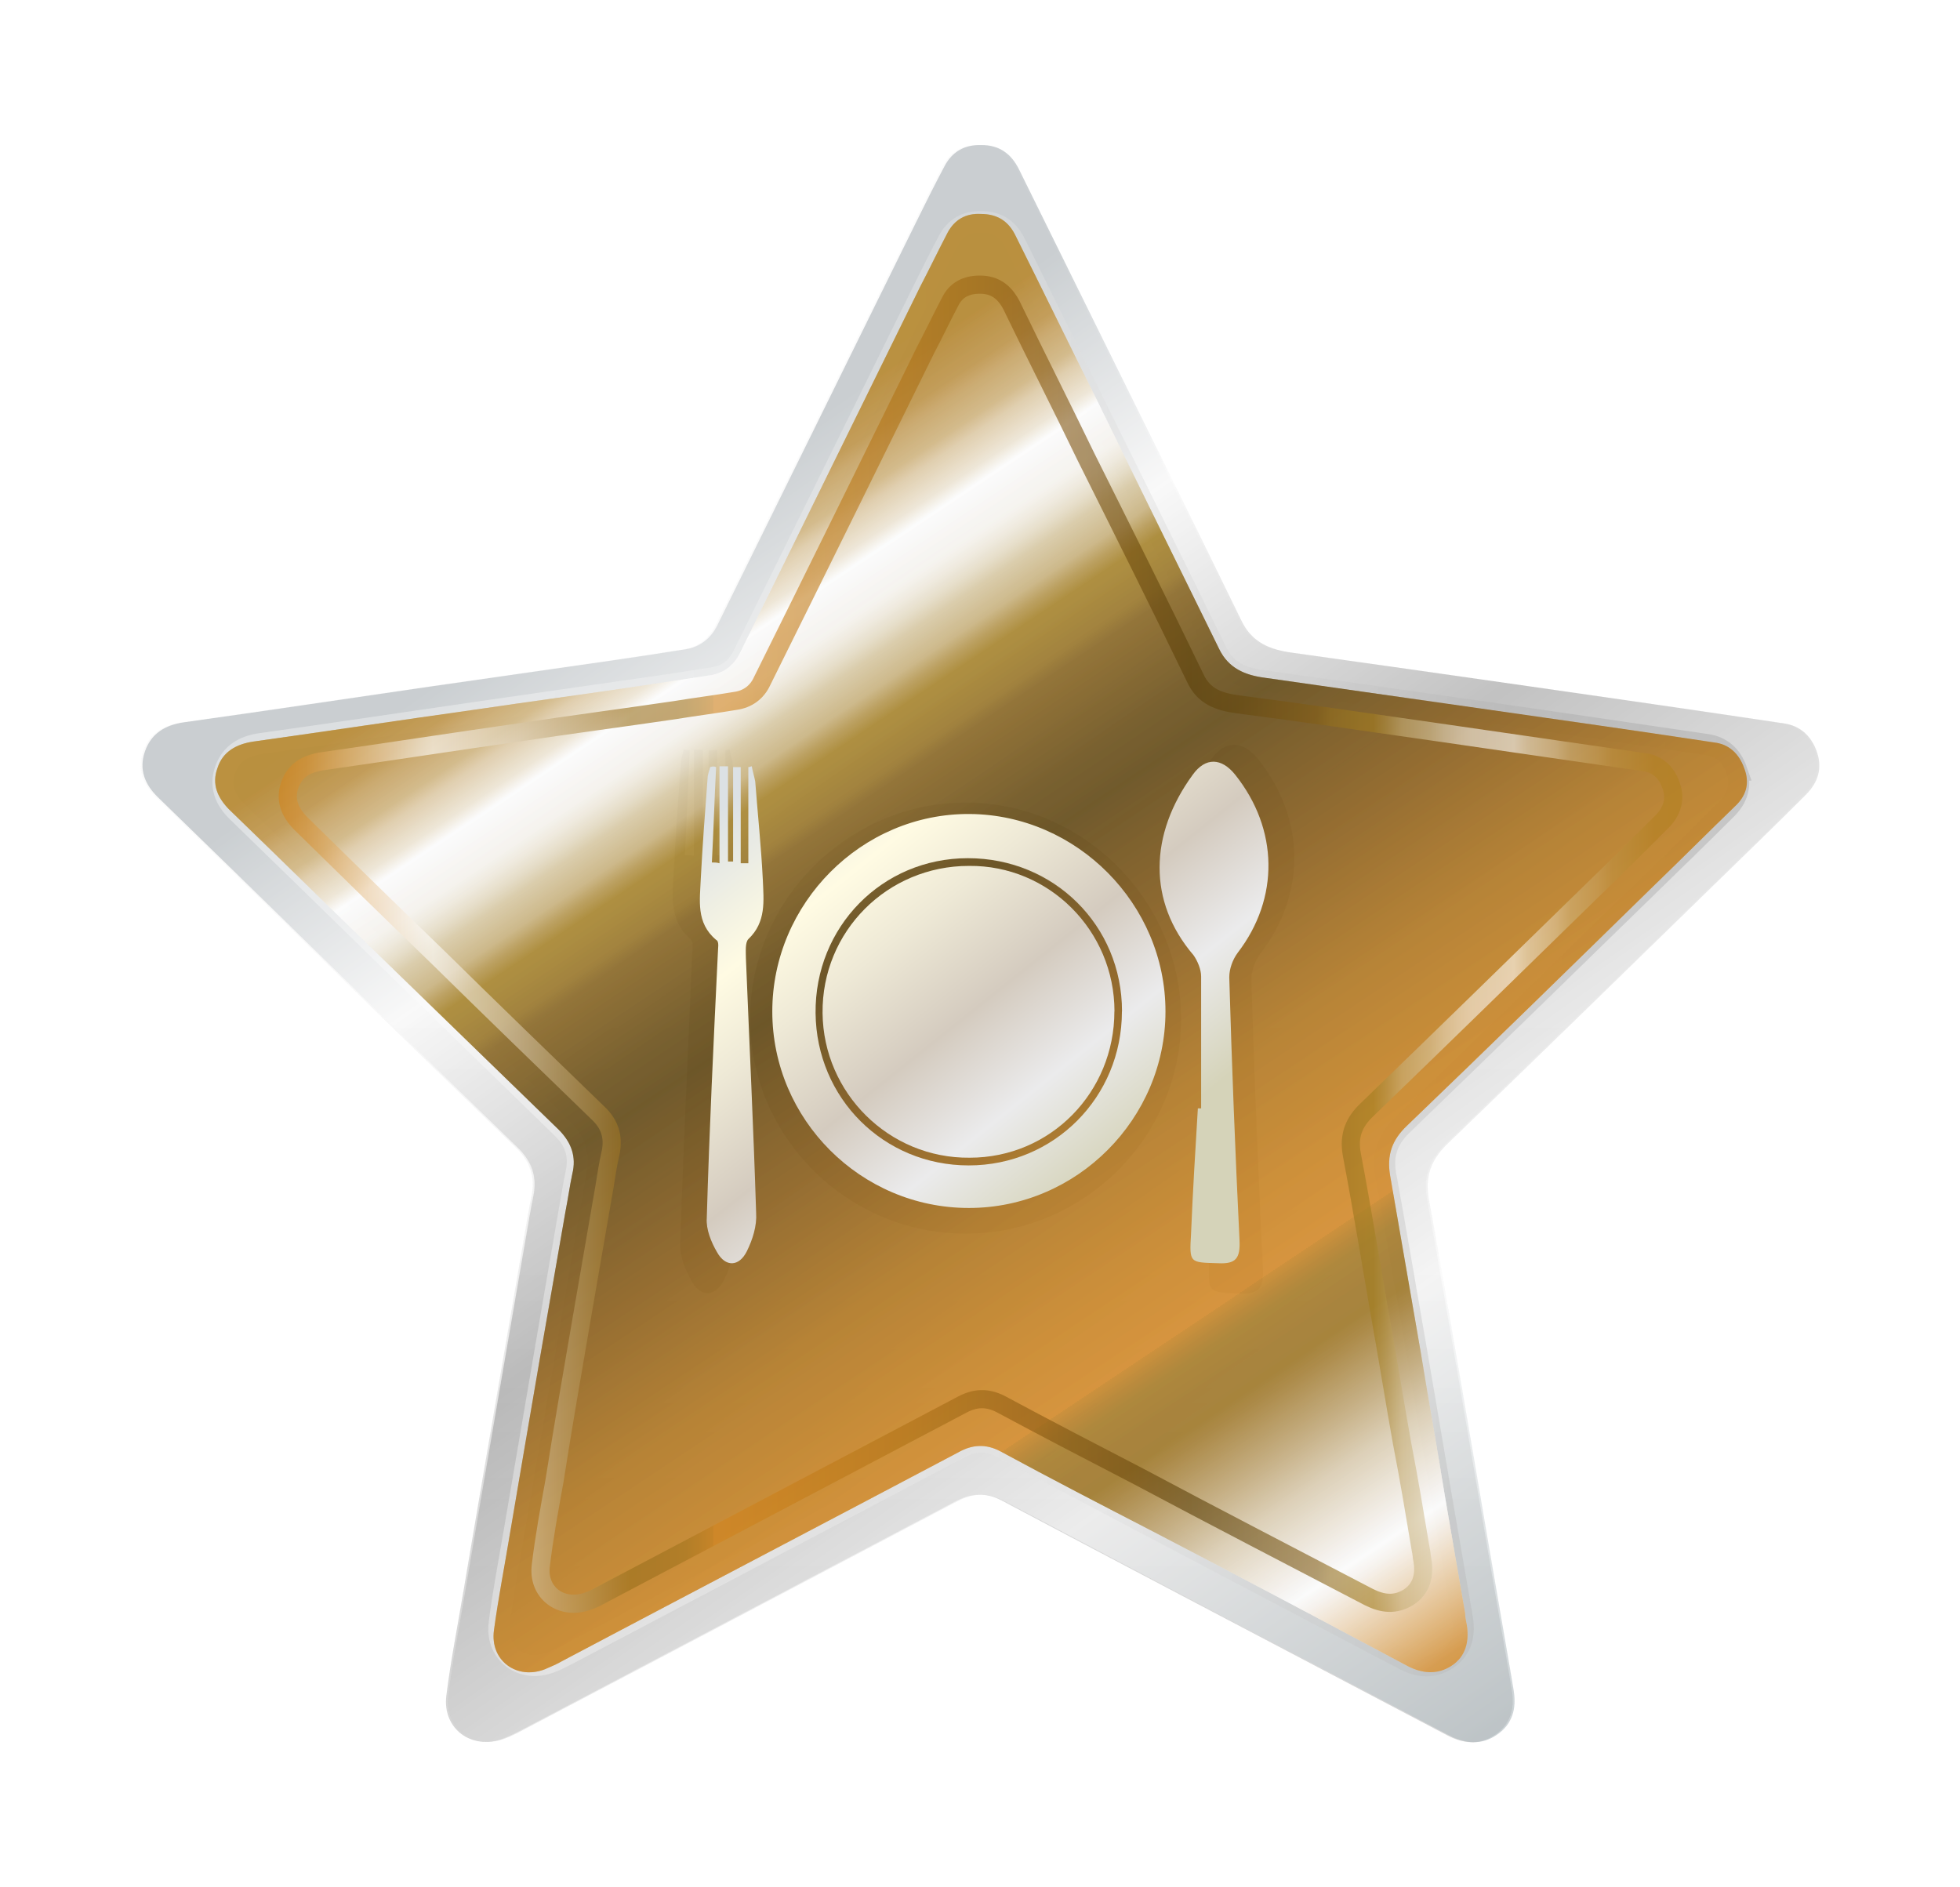
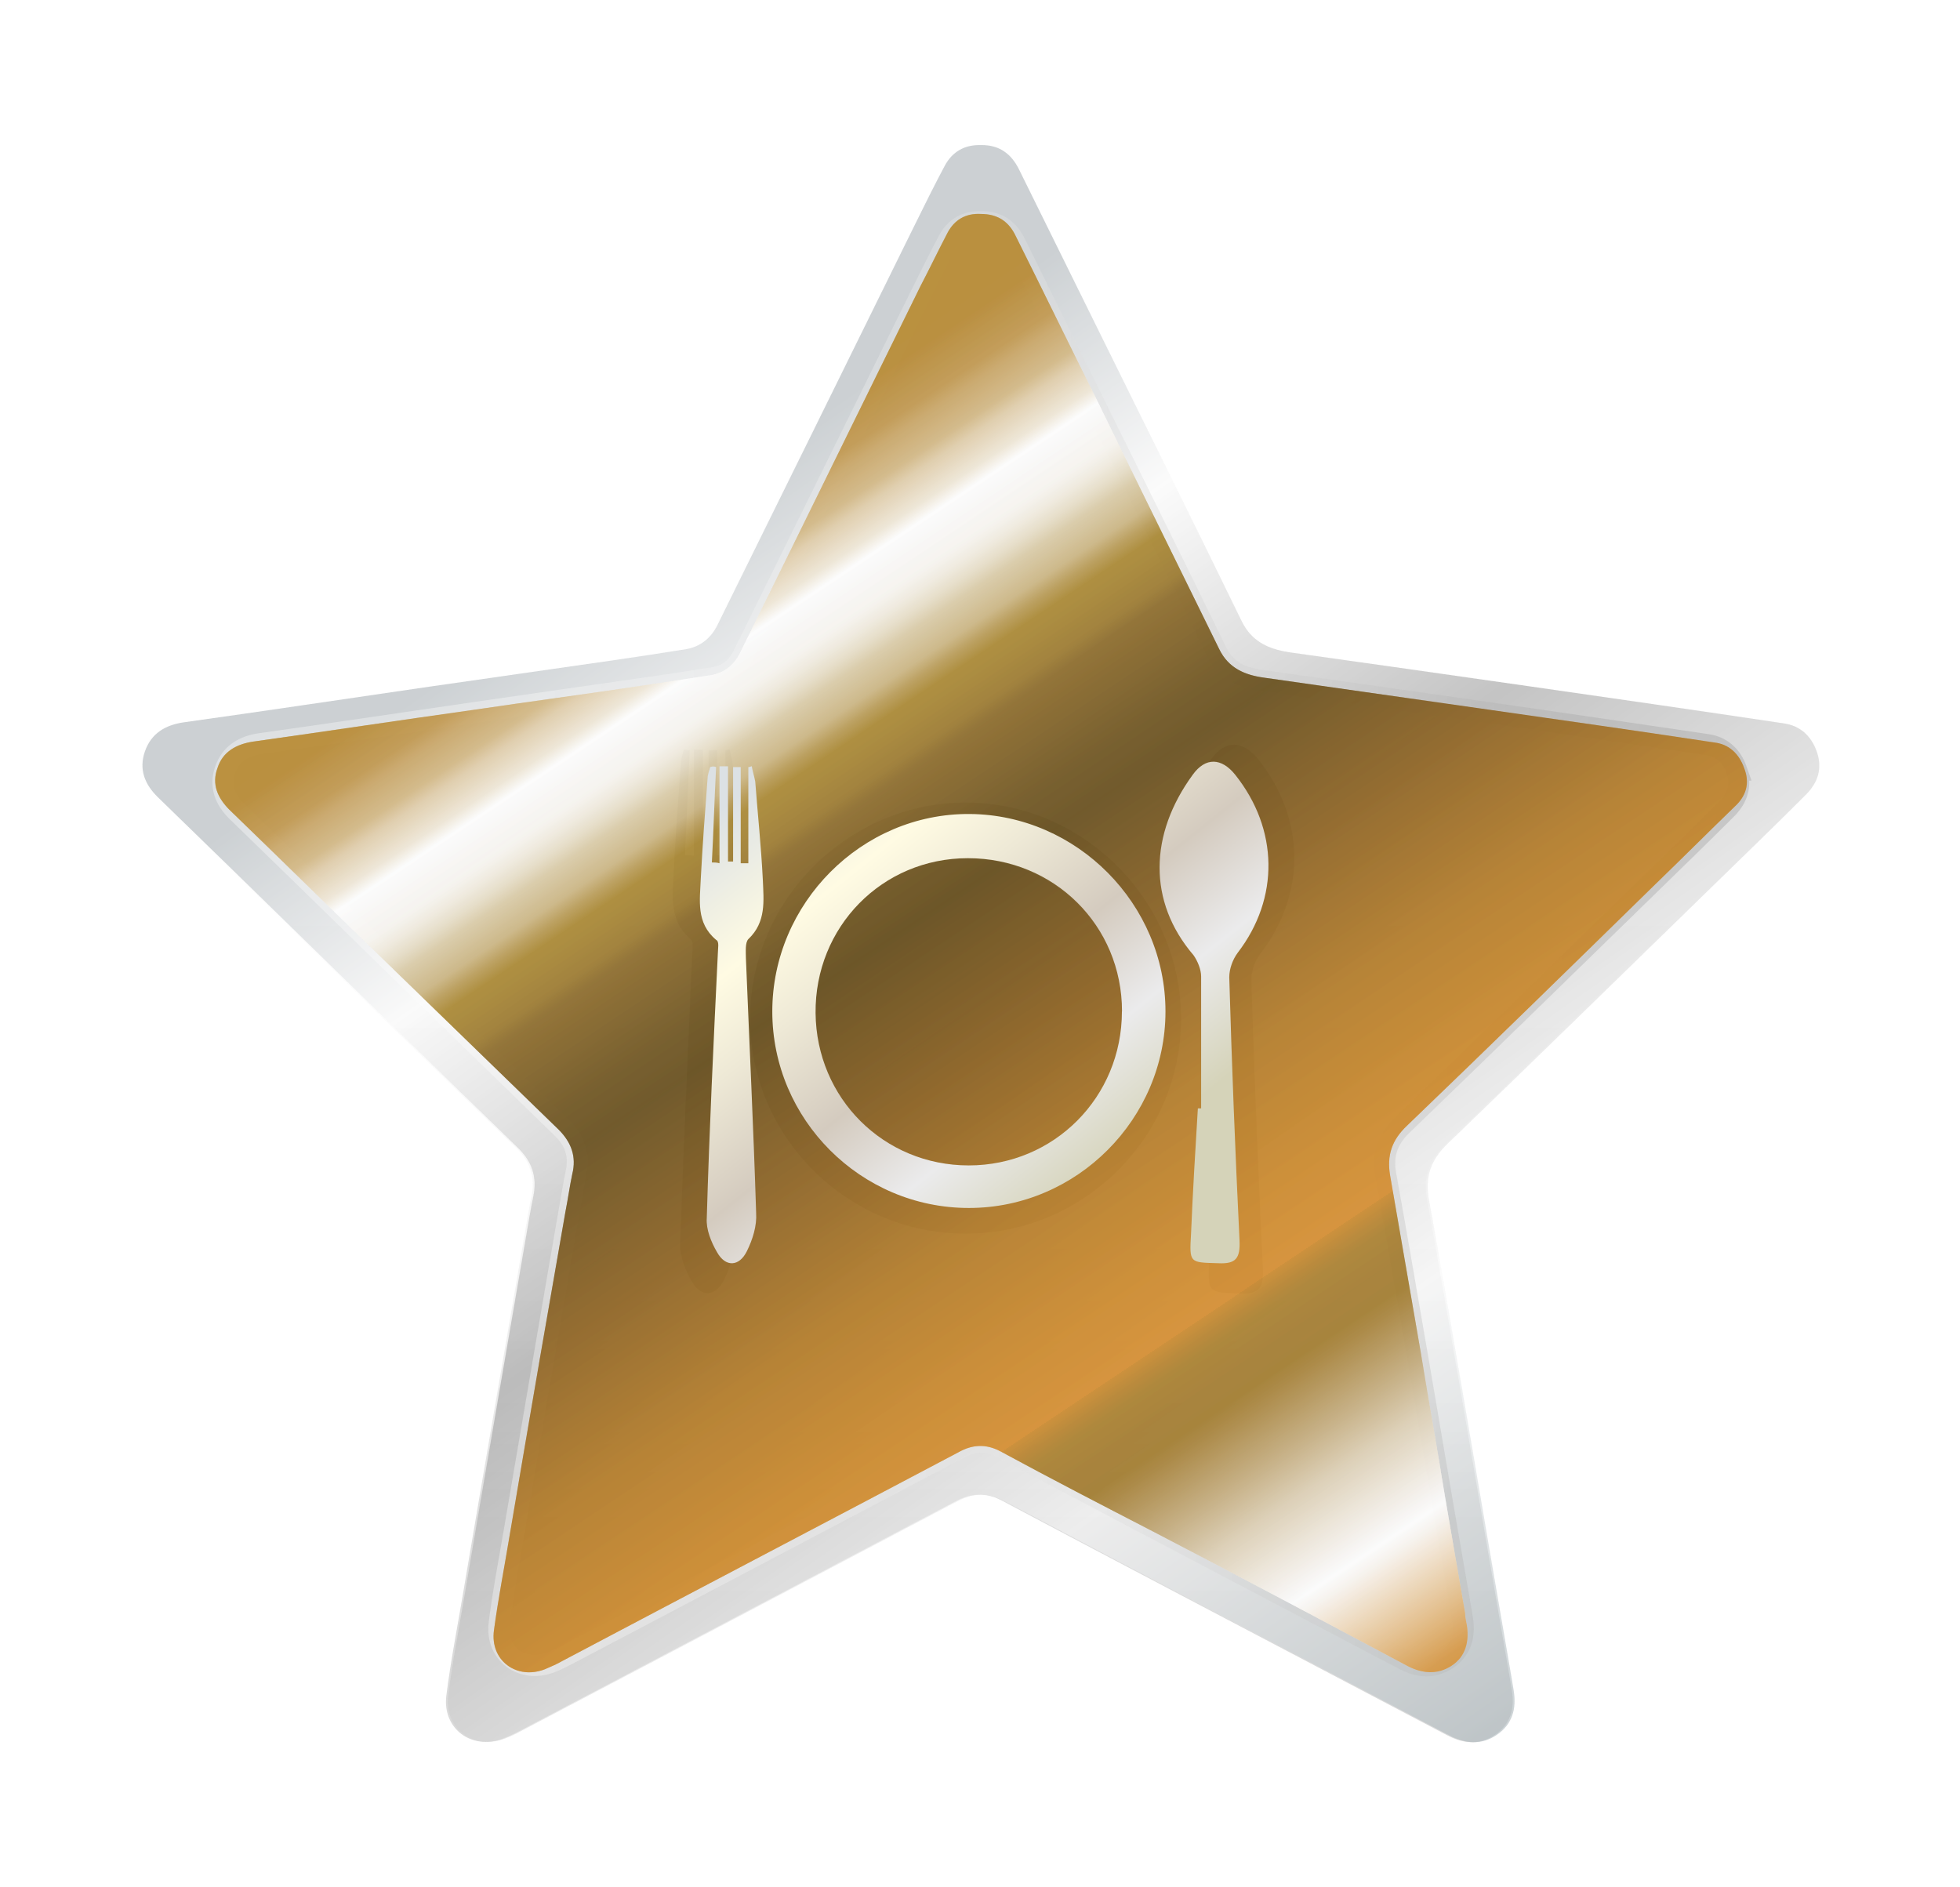
<svg xmlns="http://www.w3.org/2000/svg" xmlns:xlink="http://www.w3.org/1999/xlink" id="Layer_1" viewBox="0 0 216 208">
  <defs>
    <style>.cls-1{fill:url(#linear-gradient-4);}.cls-1,.cls-2,.cls-3{isolation:isolate;opacity:.6;}.cls-2{stroke:url(#linear-gradient-5);stroke-width:2px;}.cls-2,.cls-4{fill:none;stroke-miterlimit:10;}.cls-5{fill:#5e5e68;}.cls-3{fill:#ececec;}.cls-6{fill:url(#linear-gradient-8);}.cls-7{filter:url(#drop-shadow-3);}.cls-7,.cls-8,.cls-9,.cls-10,.cls-4{opacity:.6;}.cls-7,.cls-9{fill:#eee;}.cls-11{fill:url(#linear-gradient-7);}.cls-12{fill:url(#linear-gradient-9);}.cls-8{fill:url(#linear-gradient);filter:url(#drop-shadow-2);}.cls-13{fill:url(#linear-gradient-6);}.cls-9{filter:url(#drop-shadow-1);}.cls-10{fill:url(#linear-gradient-2);filter:url(#drop-shadow-4);}.cls-4{filter:url(#drop-shadow-5);stroke:url(#linear-gradient-3);stroke-width:2.32px;}</style>
    <filter id="drop-shadow-1" x="0" y="0" width="216" height="208" filterUnits="userSpaceOnUse">
      <feOffset dx="0" dy="0" />
      <feGaussianBlur result="blur" stdDeviation="5" />
      <feFlood flood-color="#000" flood-opacity=".15" />
      <feComposite in2="blur" operator="in" />
      <feComposite in="SourceGraphic" />
    </filter>
    <linearGradient id="linear-gradient" x1="107.9" y1="22.45" x2="107.9" y2="184.2" gradientUnits="userSpaceOnUse">
      <stop offset="0" stop-color="#fff" />
      <stop offset=".41" stop-color="#fdfdfd" />
      <stop offset=".56" stop-color="#f6f6f6" />
      <stop offset=".66" stop-color="#eaeaea" />
      <stop offset=".75" stop-color="#d9d9d9" />
      <stop offset=".82" stop-color="#c3c3c3" />
      <stop offset=".88" stop-color="#a9a9a9" />
      <stop offset=".89" stop-color="#a3a3a3" />
      <stop offset="1" stop-color="#989898" />
    </linearGradient>
    <filter id="drop-shadow-2" x="0" y="0" width="216" height="208" filterUnits="userSpaceOnUse">
      <feOffset dx="0" dy="0" />
      <feGaussianBlur result="blur-2" stdDeviation="5" />
      <feFlood flood-color="#000" flood-opacity=".15" />
      <feComposite in2="blur-2" operator="in" />
      <feComposite in="SourceGraphic" />
    </filter>
    <filter id="drop-shadow-3" x="0" y="0" width="216" height="208" filterUnits="userSpaceOnUse">
      <feOffset dx="0" dy="0" />
      <feGaussianBlur result="blur-3" stdDeviation="5" />
      <feFlood flood-color="#000" flood-opacity=".15" />
      <feComposite in2="blur-3" operator="in" />
      <feComposite in="SourceGraphic" />
    </filter>
    <linearGradient id="linear-gradient-2" x1="71.25" y1="59.28" x2="170.99" y2="201.76" gradientUnits="userSpaceOnUse">
      <stop offset="0" stop-color="#7d8991" />
      <stop offset=".16" stop-color="#fff" />
      <stop offset=".39" stop-color="#666" />
      <stop offset=".67" stop-color="#fff" />
      <stop offset="1" stop-color="#5e757f" />
    </linearGradient>
    <filter id="drop-shadow-4" x="0" y="0" width="216" height="208" filterUnits="userSpaceOnUse">
      <feOffset dx="0" dy="0" />
      <feGaussianBlur result="blur-4" stdDeviation="5" />
      <feFlood flood-color="#000" flood-opacity=".15" />
      <feComposite in2="blur-4" operator="in" />
      <feComposite in="SourceGraphic" />
    </filter>
    <linearGradient id="linear-gradient-3" x1="23.41" y1="104" x2="192.8" y2="104" gradientUnits="userSpaceOnUse">
      <stop offset="0" stop-color="#fff" />
      <stop offset=".22" stop-color="#fbfbfb" />
      <stop offset=".4" stop-color="#f1f1f1" />
      <stop offset=".56" stop-color="#e0e0e0" />
      <stop offset=".72" stop-color="#c9c9c9" />
      <stop offset=".86" stop-color="#aaa" />
      <stop offset=".89" stop-color="#a3a3a3" />
      <stop offset="1" stop-color="#989898" />
    </linearGradient>
    <filter id="drop-shadow-5" x="9.44" y="9.44" width="198" height="190" filterUnits="userSpaceOnUse">
      <feOffset dx="0" dy="0" />
      <feGaussianBlur result="blur-5" stdDeviation="4.52" />
      <feFlood flood-color="#000" flood-opacity=".15" />
      <feComposite in2="blur-5" operator="in" />
      <feComposite in="SourceGraphic" />
    </filter>
    <linearGradient id="linear-gradient-4" x1="159.07" y1="21.44" x2="71.1" y2="153.19" gradientTransform="translate(0 208) scale(1 -1)" gradientUnits="userSpaceOnUse">
      <stop offset="0" stop-color="#e3aa4d" />
      <stop offset="0" stop-color="#dd9e3f" />
      <stop offset="0" stop-color="#d2841e" />
      <stop offset=".02" stop-color="#d69238" />
      <stop offset=".05" stop-color="#e4b97e" />
      <stop offset=".1" stop-color="#faf5ef" />
      <stop offset=".11" stop-color="#fff" />
      <stop offset=".12" stop-color="#f9f6f3" />
      <stop offset=".14" stop-color="#eee6d8" />
      <stop offset=".17" stop-color="#dacbae" />
      <stop offset=".2" stop-color="#c0a674" />
      <stop offset=".24" stop-color="#a0782a" />
      <stop offset=".25" stop-color="#99701b" />
      <stop offset=".27" stop-color="#9c701d" />
      <stop offset=".29" stop-color="#a3751c" />
      <stop offset=".3" stop-color="#b3791c" />
      <stop offset=".31" stop-color="#c7801d" />
      <stop offset=".31" stop-color="#d2841e" />
      <stop offset=".36" stop-color="#c87f19" />
      <stop offset=".45" stop-color="#ae7116" />
      <stop offset=".55" stop-color="#855711" />
      <stop offset=".65" stop-color="#5b4009" />
      <stop offset=".68" stop-color="#64470d" />
      <stop offset=".73" stop-color="#7e5a15" />
      <stop offset=".74" stop-color="#835f18" />
      <stop offset=".75" stop-color="#936e1d" />
      <stop offset=".77" stop-color="#9e791f" />
      <stop offset=".78" stop-color="#a27d20" />
      <stop offset=".79" stop-color="#b29247" />
      <stop offset=".8" stop-color="#c6ae77" />
      <stop offset=".82" stop-color="#d6c69f" />
      <stop offset=".83" stop-color="#e4dac1" />
      <stop offset=".84" stop-color="#efe9db" />
      <stop offset=".85" stop-color="#f7f4ee" />
      <stop offset=".87" stop-color="#fbfaf9" />
      <stop offset=".88" stop-color="#fff" />
      <stop offset=".89" stop-color="#efe6d4" />
      <stop offset=".91" stop-color="#dfcaa4" />
      <stop offset=".92" stop-color="#d0b37b" />
      <stop offset=".94" stop-color="#c69f5a" />
      <stop offset=".95" stop-color="#bd9040" />
      <stop offset=".97" stop-color="#b6862d" />
      <stop offset=".98" stop-color="#b38022" />
      <stop offset="1" stop-color="#b2801f" />
    </linearGradient>
    <linearGradient id="linear-gradient-5" x1="30.71" y1="103.95" x2="185.39" y2="103.95" xlink:href="#linear-gradient-4" />
    <linearGradient id="linear-gradient-6" x1="85.24" y1="123.47" x2="121.38" y2="78.24" gradientTransform="translate(0 208) scale(1 -1)" gradientUnits="userSpaceOnUse">
      <stop offset="0" stop-color="#dce1e4" />
      <stop offset=".25" stop-color="#fffbe3" />
      <stop offset=".4" stop-color="#eee9d6" />
      <stop offset=".6" stop-color="#d4cbbf" />
      <stop offset=".79" stop-color="#ebebec" />
      <stop offset="1" stop-color="#d5d3b9" />
    </linearGradient>
    <linearGradient id="linear-gradient-7" x1="101.44" y1="136.41" x2="137.58" y2="91.19" xlink:href="#linear-gradient-6" />
    <linearGradient id="linear-gradient-8" x1="69.58" y1="110.94" x2="105.71" y2="65.72" xlink:href="#linear-gradient-6" />
    <linearGradient id="linear-gradient-9" x1="85.22" y1="123.45" x2="121.35" y2="78.22" xlink:href="#linear-gradient-6" />
  </defs>
-   <path class="cls-9" d="M200.02,82.84c-.61-1.73-1.81-2.84-3.59-3.11-9.42-1.41-18.85-2.77-28.28-4.12-8.65-1.24-17.3-2.47-25.96-3.68-2.39-.33-4.38-1.08-5.56-3.49-4.78-9.84-9.66-19.63-14.5-29.45-3.34-6.77-6.69-13.55-10.03-20.32-.86-1.74-2.2-2.72-4.2-2.68-1.8-.05-3.15.72-3.99,2.29-1.13,2.12-2.2,4.28-3.26,6.43-7.27,14.74-14.52,29.48-21.8,44.21-.71,1.43-1.89,2.38-3.51,2.64-2.72.43-5.43.85-8.15,1.24-6.9,1-13.8,1.97-20.7,2.97-8.79,1.28-17.58,2.6-26.38,3.83-2.1.29-3.65,1.23-4.34,3.22-.68,1.95-.03,3.63,1.45,5.06,6.17,5.98,12.3,11.98,18.45,17.98,7.07,6.89,14.12,13.78,21.21,20.65,1.55,1.5,2.13,3.23,1.69,5.34-.31,1.49-.55,2.99-.81,4.49-1.02,5.9-2.04,11.8-3.05,17.7-1.24,7.21-2.47,14.42-3.69,21.63-.63,3.73-1.36,7.44-1.83,11.19-.46,3.65,2.76,6.04,6.21,4.76.73-.27,1.44-.63,2.13-1,15.93-8.38,31.86-16.77,47.78-25.17,1.69-.89,3.34-1,5.06-.09,6.11,3.24,12.23,6.47,18.35,9.69,10.24,5.39,20.49,10.78,30.74,16.18,1.78.94,3.56,1.14,5.29-.03,1.75-1.18,2.19-2.93,1.86-4.92-.08-.49-.16-.97-.24-1.45-.82-4.74-1.64-9.48-2.45-14.22-.98-5.71-1.93-11.42-2.92-17.13-1.23-7.11-2.44-14.22-3.73-21.32-.44-2.45.21-4.32,2.02-6.07,10.04-9.67,20-19.42,29.99-29.15,3.2-3.12,6.41-6.22,9.56-9.38,1.29-1.3,1.83-2.87,1.18-4.72Z" />
  <path class="cls-8" d="M200.02,82.84c-.61-1.73-1.81-2.84-3.59-3.11-9.42-1.41-18.85-2.77-28.28-4.12-8.65-1.24-17.3-2.47-25.96-3.68-2.39-.33-4.38-1.08-5.56-3.49-4.78-9.84-9.66-19.63-14.5-29.45-3.34-6.77-6.69-13.55-10.03-20.32-.86-1.74-2.2-2.72-4.2-2.68-1.8-.05-3.15.72-3.99,2.29-1.13,2.12-2.2,4.28-3.26,6.43-7.27,14.74-14.52,29.48-21.8,44.21-.71,1.43-1.89,2.38-3.51,2.64-2.72.43-5.43.85-8.15,1.24-6.9,1-13.8,1.97-20.7,2.97-8.79,1.28-17.58,2.6-26.38,3.83-2.1.29-3.65,1.23-4.34,3.22-.68,1.95-.03,3.63,1.45,5.06,6.17,5.98,12.3,11.98,18.45,17.98,7.07,6.89,14.12,13.78,21.21,20.65,1.55,1.5,2.13,3.23,1.69,5.34-.31,1.49-.55,2.99-.81,4.49-1.02,5.9-2.04,11.8-3.05,17.7-1.24,7.21-2.47,14.42-3.69,21.63-.63,3.73-1.36,7.44-1.83,11.19-.46,3.65,2.76,6.04,6.21,4.76.73-.27,1.44-.63,2.13-1,15.93-8.38,31.86-16.77,47.78-25.17,1.69-.89,3.34-1,5.06-.09,6.11,3.24,12.23,6.47,18.35,9.69,10.24,5.39,20.49,10.78,30.74,16.18,1.78.94,3.56,1.14,5.29-.03,1.75-1.18,2.19-2.93,1.86-4.92-.08-.49-.16-.97-.24-1.45-.82-4.74-1.64-9.48-2.45-14.22-.98-5.71-1.93-11.42-2.92-17.13-1.23-7.11-2.44-14.22-3.73-21.32-.44-2.45.21-4.32,2.02-6.07,10.04-9.67,20-19.42,29.99-29.15,3.2-3.12,6.41-6.22,9.56-9.38,1.29-1.3,1.83-2.87,1.18-4.72Z" />
  <path class="cls-5" d="M106.41,135.96c-13.04,0-23.74-10.66-23.75-23.66-.01-13.09,10.8-23.9,23.86-23.85,12.95.06,23.66,10.86,23.64,23.85-.01,13.02-10.69,23.66-23.75,23.66ZM124.9,112.18c-.03-10.38-8.22-18.52-18.6-18.48-10.34.04-18.44,8.28-18.38,18.69.06,10.28,8.21,18.37,18.49,18.37,10.37,0,18.52-8.19,18.5-18.59Z" />
  <path class="cls-5" d="M134.54,123.94c0-5.32.04-10.64-.04-15.95-.01-.86-.39-1.88-.95-2.53-5.55-6.51-5.29-14.58-.06-21.81,1.54-2.13,3.48-2.06,5.13-.02,5.28,6.56,5.34,14.91.28,21.46-.61.79-1.03,1.99-1,2.98.35,10.56.74,21.12,1.28,31.67.11,2.15-.36,2.92-2.59,2.82-3.44-.15-3.48-.03-3.33-3.57.22-5.02.51-10.04.77-15.06.17,0,.34,0,.51,0Z" />
  <path class="cls-5" d="M76.01,82.7c-.17,3.84-.34,7.69-.52,11.53.33.02.65.04.98.06v-11.67c.33,0,.66.01.99.02v11.46c.21,0,.43,0,.64,0v-11.4c.31-.01.62-.03.93-.04v11.6c.31,0,.61-.02.92-.02v-11.54c.15-.04.3-.07.45-.11.13.62.33,1.23.38,1.85.34,3.97.71,7.93.93,11.9.14,2.49.38,5.02-1.77,7.04-.43.41-.3,1.52-.27,2.3.42,10.26.92,20.52,1.25,30.79.05,1.53-.45,3.22-1.14,4.61-.94,1.88-2.52,1.92-3.55.13-.7-1.22-1.32-2.75-1.27-4.12.35-10.63.87-21.26,1.32-31.89.02-.57.15-1.42-.16-1.68-2.42-2.05-1.99-4.8-1.87-7.42.18-4.06.51-8.11.8-12.16.03-.45.21-.89.31-1.33.22.02.43.05.65.07Z" />
  <path class="cls-5" d="M124.02,112.18c.03,9.78-7.71,17.61-17.5,17.71-9.72.1-17.66-7.75-17.72-17.49-.06-9.89,7.77-17.81,17.61-17.81,9.75,0,17.58,7.81,17.61,17.59Z" />
  <path class="cls-7" d="M200.22,82.84c-.61-1.73-1.81-2.84-3.59-3.11-9.42-1.41-18.85-2.77-28.28-4.12-8.65-1.24-17.3-2.47-25.96-3.68-2.39-.33-4.38-1.08-5.56-3.49-4.78-9.84-9.66-19.63-14.5-29.45-3.34-6.77-6.69-13.55-10.03-20.32-.86-1.74-2.2-2.72-4.2-2.68-1.8-.05-3.15.72-3.99,2.29-1.13,2.12-2.2,4.28-3.26,6.43-7.27,14.74-14.52,29.48-21.8,44.21-.71,1.43-1.89,2.38-3.51,2.64-2.72.43-5.43.85-8.15,1.24-6.9,1-13.8,1.97-20.7,2.97-8.79,1.28-17.58,2.6-26.38,3.83-2.1.29-3.65,1.23-4.34,3.22-.68,1.95-.03,3.63,1.45,5.06,6.17,5.98,12.3,11.98,18.45,17.98,7.07,6.89,14.12,13.78,21.21,20.65,1.55,1.5,2.13,3.23,1.69,5.34-.31,1.49-.55,2.99-.81,4.49-1.02,5.9-2.04,11.8-3.05,17.7-1.24,7.21-2.47,14.42-3.69,21.63-.63,3.73-1.36,7.44-1.83,11.19-.46,3.65,2.76,6.04,6.21,4.76.73-.27,1.44-.63,2.13-1,15.93-8.38,31.86-16.77,47.78-25.17,1.69-.89,3.34-1,5.06-.09,6.11,3.24,12.23,6.47,18.35,9.69,10.24,5.39,20.49,10.78,30.74,16.18,1.78.94,3.56,1.14,5.29-.03,1.75-1.18,2.19-2.93,1.86-4.92-.08-.49-.16-.97-.24-1.45-.82-4.74-1.64-9.48-2.45-14.22-.98-5.71-1.93-11.42-2.92-17.13-1.23-7.11-2.44-14.22-3.73-21.32-.44-2.45.21-4.32,2.02-6.07,10.04-9.67,20-19.42,29.99-29.15,3.2-3.12,6.41-6.22,9.56-9.38,1.29-1.3,1.83-2.87,1.18-4.72Z" />
  <path class="cls-10" d="M200.22,82.84c-.61-1.73-1.81-2.84-3.59-3.11-9.42-1.41-18.85-2.77-28.28-4.12-8.65-1.24-17.3-2.47-25.96-3.68-2.39-.33-4.38-1.08-5.56-3.49-4.78-9.84-9.66-19.63-14.5-29.45-3.34-6.77-6.69-13.55-10.03-20.32-.86-1.74-2.2-2.72-4.2-2.68-1.8-.05-3.15.72-3.99,2.29-1.13,2.12-2.2,4.28-3.26,6.43-7.27,14.74-14.52,29.48-21.8,44.21-.71,1.43-1.89,2.38-3.51,2.64-2.72.43-5.43.85-8.15,1.24-6.9,1-13.8,1.97-20.7,2.97-8.79,1.28-17.58,2.6-26.38,3.83-2.1.29-3.65,1.23-4.34,3.22-.68,1.95-.03,3.63,1.45,5.06,6.17,5.98,12.3,11.98,18.45,17.98,7.07,6.89,14.12,13.78,21.21,20.65,1.55,1.5,2.13,3.23,1.69,5.34-.31,1.49-.55,2.99-.81,4.49-1.02,5.9-2.04,11.8-3.05,17.7-1.24,7.21-2.47,14.42-3.69,21.63-.63,3.73-1.36,7.44-1.83,11.19-.46,3.65,2.76,6.04,6.21,4.76.73-.27,1.44-.63,2.13-1,15.93-8.38,31.86-16.77,47.78-25.17,1.69-.89,3.34-1,5.06-.09,6.11,3.24,12.23,6.47,18.35,9.69,10.24,5.39,20.49,10.78,30.74,16.18,1.78.94,3.56,1.14,5.29-.03,1.75-1.18,2.19-2.93,1.86-4.92-.08-.49-.16-.97-.24-1.45-.82-4.74-1.64-9.48-2.45-14.22-.98-5.71-1.93-11.42-2.92-17.13-1.23-7.11-2.44-14.22-3.73-21.32-.44-2.45.21-4.32,2.02-6.07,10.04-9.67,20-19.42,29.99-29.15,3.2-3.12,6.41-6.22,9.56-9.38,1.29-1.3,1.83-2.87,1.18-4.72Z" />
  <path class="cls-4" d="M191.39,84.87c-.55-1.57-1.64-2.57-3.25-2.81-8.52-1.27-17.04-2.5-25.56-3.73-7.82-1.12-15.64-2.23-23.47-3.33-2.16-.3-3.96-.98-5.02-3.15-4.33-8.9-8.73-17.75-13.11-26.62-3.02-6.13-6.05-12.25-9.07-18.38-.78-1.57-1.99-2.46-3.8-2.42-1.62-.04-2.85.65-3.6,2.07-1.02,1.92-1.98,3.87-2.95,5.82-6.57,13.32-13.12,26.65-19.7,39.97-.64,1.29-1.7,2.15-3.18,2.39-2.45.39-4.91.76-7.37,1.12-6.24.9-12.48,1.78-18.72,2.69-7.95,1.15-15.9,2.35-23.85,3.46-1.9.27-3.3,1.11-3.93,2.91-.61,1.77-.02,3.28,1.31,4.58,5.57,5.4,11.12,10.83,16.68,16.25,6.39,6.23,12.77,12.46,19.17,18.67,1.4,1.36,1.92,2.92,1.53,4.83-.28,1.35-.5,2.7-.74,4.06-.92,5.33-1.85,10.67-2.76,16.01-1.12,6.52-2.23,13.03-3.34,19.55-.57,3.37-1.23,6.73-1.65,10.12-.41,3.3,2.49,5.46,5.61,4.31.66-.25,1.3-.57,1.93-.9,14.4-7.58,28.8-15.16,43.2-22.75,1.53-.8,3.02-.9,4.57-.08,5.52,2.93,11.06,5.85,16.59,8.76,9.26,4.88,18.53,9.74,27.79,14.62,1.61.85,3.22,1.03,4.79-.03,1.58-1.07,1.98-2.64,1.68-4.45-.07-.44-.15-.88-.22-1.31-.74-4.29-1.48-8.57-2.22-12.86-.88-5.16-1.75-10.33-2.64-15.49-1.11-6.43-2.21-12.86-3.37-19.28-.4-2.21.19-3.91,1.83-5.49,9.07-8.75,18.08-17.56,27.11-26.36,2.89-2.82,5.79-5.62,8.64-8.48,1.17-1.17,1.65-2.6,1.07-4.27Z" />
  <path class="cls-3" d="M192.21,84.64c-.56-1.59-1.69-2.63-3.28-2.81-8.63-1.31-17.26-2.53-25.79-3.75-7.88-1.13-15.85-2.25-23.73-3.38-2.16-.28-4.03-1.03-5.06-3.19-4.41-9-8.82-17.91-13.22-26.92-3.09-6.19-6.1-12.38-9.19-18.57-.75-1.59-1.97-2.44-3.85-2.44-1.69-.09-2.91.66-3.66,2.06-1.03,1.97-1.97,3.94-3,5.91-6.66,13.51-13.22,26.92-19.88,40.42-.66,1.31-1.69,2.16-3.19,2.44-2.44.38-4.97.75-7.41,1.13-6.28.94-12.57,1.78-18.94,2.72-8.07,1.13-16.04,2.34-24.1,3.47-1.88.28-3.38,1.13-3.94,2.91-.66,1.78,0,3.28,1.31,4.6,5.63,5.44,11.25,10.97,16.88,16.41,6.47,6.28,12.94,12.57,19.41,18.85,1.41,1.41,1.97,3,1.5,4.88-.28,1.31-.47,2.72-.75,4.13-.94,5.44-1.88,10.79-2.81,16.13-1.13,6.56-2.25,13.13-3.38,19.79-.56,3.38-1.22,6.75-1.69,10.22-.47,3.38,2.53,5.53,5.63,4.31.66-.28,1.31-.56,1.97-.94,14.54-7.69,29.07-15.29,43.61-22.98,1.5-.84,3-.94,4.6-.09,5.53,3,11.16,5.91,16.79,8.82,9.38,4.88,18.76,9.85,28.04,14.82,1.59.84,3.28,1.03,4.88,0,1.59-1.03,1.97-2.72,1.69-4.5-.09-.47-.19-.84-.19-1.31-.75-4.31-1.5-8.63-2.25-13.04-.84-5.25-1.78-10.41-2.63-15.66-1.13-6.47-2.25-13.04-3.38-19.51-.38-2.25.19-3.94,1.88-5.53,9.19-8.82,18.29-17.73,27.39-26.63,2.91-2.81,5.81-5.72,8.72-8.53,1.22-1.13,1.69-2.53,1.03-4.22h0Z" />
  <path class="cls-1" d="M192.21,84.64c-.56-1.59-1.69-2.63-3.28-2.81-8.63-1.31-17.26-2.53-25.79-3.75-7.88-1.13-15.85-2.25-23.73-3.38-2.16-.28-4.03-1.03-5.06-3.19-4.41-9-8.82-17.91-13.22-26.92-3.09-6.19-6.1-12.38-9.19-18.57-.75-1.59-1.97-2.44-3.85-2.44-1.69-.09-2.91.66-3.66,2.06-1.03,1.97-1.97,3.94-3,5.91-6.66,13.51-13.22,26.92-19.88,40.42-.66,1.31-1.69,2.16-3.19,2.44-2.44.38-4.97.75-7.41,1.13-6.28.94-12.57,1.78-18.94,2.72-8.07,1.13-16.04,2.34-24.1,3.47-1.88.28-3.38,1.13-3.94,2.91-.66,1.78,0,3.28,1.31,4.6,5.63,5.44,11.25,10.97,16.88,16.41,6.47,6.28,12.94,12.57,19.41,18.85,1.41,1.41,1.97,3,1.5,4.88-.28,1.31-.47,2.72-.75,4.13-.94,5.44-1.88,10.79-2.81,16.13-1.13,6.56-2.25,13.13-3.38,19.79-.56,3.38-1.22,6.75-1.69,10.22-.47,3.38,2.53,5.53,5.63,4.31.66-.28,1.31-.56,1.97-.94,14.54-7.69,29.07-15.29,43.61-22.98,1.5-.84,3-.94,4.6-.09,5.53,3,11.16,5.91,16.79,8.82,9.38,4.88,18.76,9.85,28.04,14.82,1.59.84,3.28,1.03,4.88,0,1.59-1.03,1.97-2.72,1.69-4.5-.09-.47-.19-.84-.19-1.31-.75-4.31-1.5-8.63-2.25-13.04-.84-5.25-1.78-10.41-2.63-15.66-1.13-6.47-2.25-13.04-3.38-19.51-.38-2.25.19-3.94,1.88-5.53,9.19-8.82,18.29-17.73,27.39-26.63,2.91-2.81,5.81-5.72,8.72-8.53,1.22-1.13,1.69-2.53,1.03-4.22h0Z" />
  <path class="cls-1" d="M192.21,84.64c-.56-1.59-1.69-2.63-3.28-2.81-8.63-1.31-17.26-2.53-25.79-3.75-7.88-1.13-15.85-2.25-23.73-3.38-2.16-.28-4.03-1.03-5.06-3.19-4.41-9-8.82-17.91-13.22-26.92-3.09-6.19-6.1-12.38-9.19-18.57-.75-1.59-1.97-2.44-3.85-2.44-1.69-.09-2.91.66-3.66,2.06-1.03,1.97-1.97,3.94-3,5.91-6.66,13.51-13.22,26.92-19.88,40.42-.66,1.31-1.69,2.16-3.19,2.44-2.44.38-4.97.75-7.41,1.13-6.28.94-12.57,1.78-18.94,2.72-8.07,1.13-16.04,2.34-24.1,3.47-1.88.28-3.38,1.13-3.94,2.91-.66,1.78,0,3.28,1.31,4.6,5.63,5.44,11.25,10.97,16.88,16.41,6.47,6.28,12.94,12.57,19.41,18.85,1.41,1.41,1.97,3,1.5,4.88-.28,1.31-.47,2.72-.75,4.13-.94,5.44-1.88,10.79-2.81,16.13-1.13,6.56-2.25,13.13-3.38,19.79-.56,3.38-1.22,6.75-1.69,10.22-.47,3.38,2.53,5.53,5.63,4.31.66-.28,1.31-.56,1.97-.94,14.54-7.69,29.07-15.29,43.61-22.98,1.5-.84,3-.94,4.6-.09,5.53,3,11.16,5.91,16.79,8.82,9.38,4.88,18.76,9.85,28.04,14.82,1.59.84,3.28,1.03,4.88,0,1.59-1.03,1.97-2.72,1.69-4.5-.09-.47-.19-.84-.19-1.31-.75-4.31-1.5-8.63-2.25-13.04-.84-5.25-1.78-10.41-2.63-15.66-1.13-6.47-2.25-13.04-3.38-19.51-.38-2.25.19-3.94,1.88-5.53,9.19-8.82,18.29-17.73,27.39-26.63,2.91-2.81,5.81-5.72,8.72-8.53,1.22-1.13,1.69-2.53,1.03-4.22h0Z" />
-   <path class="cls-2" d="M184.14,86.52c-.47-1.41-1.5-2.34-3-2.53-7.78-1.13-15.57-2.25-23.35-3.38-7.13-1.03-14.26-2.06-21.48-3-1.97-.28-3.66-.84-4.6-2.91-3.94-8.16-7.97-16.22-12-24.29-2.72-5.63-5.53-11.16-8.25-16.79-.75-1.41-1.78-2.25-3.47-2.25-1.5,0-2.63.56-3.28,1.88-.94,1.78-1.78,3.56-2.72,5.35-6,12.19-12,24.38-18.01,36.48-.56,1.22-1.59,1.97-2.91,2.16-2.25.38-4.5.66-6.75,1.03-5.72.84-11.44,1.59-17.07,2.44-7.22,1.03-14.54,2.16-21.76,3.19-1.78.28-3,1.03-3.56,2.63-.56,1.59,0,3,1.22,4.22,5.06,4.97,10.13,9.94,15.19,14.82,5.81,5.72,11.63,11.35,17.54,17.07,1.31,1.22,1.78,2.63,1.41,4.41-.28,1.22-.47,2.44-.66,3.66-.84,4.88-1.69,9.75-2.53,14.63-1.03,6-2.06,11.91-3,17.91-.56,3.09-1.13,6.19-1.5,9.28-.38,3,2.25,4.97,5.16,3.94.66-.19,1.22-.56,1.78-.84,13.13-6.94,26.35-13.88,39.48-20.82,1.41-.75,2.72-.84,4.22-.09,5.06,2.72,10.13,5.35,15.19,7.97,8.44,4.5,16.98,8.91,25.42,13.32,1.5.75,2.91.94,4.41,0,1.41-.94,1.78-2.44,1.5-4.03-.09-.38-.09-.84-.19-1.22-.66-3.94-1.31-7.88-2.06-11.72-.84-4.69-1.59-9.47-2.44-14.16-1.03-5.91-1.97-11.72-3.09-17.63-.38-2.06.19-3.56,1.69-4.97,8.25-7.97,16.51-16.04,24.76-24.1,2.63-2.53,5.25-5.16,7.88-7.78.94-1.03,1.41-2.34.84-3.85h0Z" />
  <path class="cls-13" d="M106.77,133.13c-11.91,0-21.66-9.75-21.66-21.66s9.85-21.85,21.76-21.76c11.82.09,21.57,9.94,21.57,21.76s-9.75,21.66-21.66,21.66h0ZM123.65,111.46c0-9.47-7.5-16.88-16.98-16.88s-16.88,7.6-16.79,17.07c.09,9.38,7.5,16.79,16.88,16.79s16.88-7.5,16.88-16.98Z" />
  <path class="cls-11" d="M132.37,122.15v-14.54c0-.75-.38-1.69-.84-2.34-5.06-5.91-4.88-13.32-.09-19.88,1.41-1.97,3.19-1.88,4.69,0,4.78,6,4.88,13.6.28,19.6-.56.75-.94,1.78-.94,2.72.28,9.66.66,19.32,1.13,28.98.09,1.97-.38,2.63-2.34,2.53-3.19-.09-3.19,0-3-3.28.19-4.6.47-9.19.75-13.79h.38Z" />
  <path class="cls-6" d="M78.92,84.55c-.19,3.47-.28,7.03-.47,10.5.28,0,.56,0,.84.09v-10.69h.94v10.5h.56v-10.41h.84v10.6h.84v-10.6c.19,0,.28-.09.38-.09.09.56.28,1.13.38,1.69.28,3.66.66,7.22.84,10.88.09,2.25.38,4.6-1.59,6.47-.38.38-.28,1.41-.28,2.06.38,9.38.84,18.76,1.13,28.14.09,1.41-.38,2.91-1.03,4.22-.84,1.69-2.34,1.78-3.28.09-.66-1.13-1.22-2.53-1.13-3.75.28-9.75.75-19.41,1.22-29.17,0-.56.19-1.31-.19-1.5-2.25-1.88-1.78-4.41-1.69-6.75.19-3.66.47-7.41.75-11.07,0-.38.19-.84.28-1.22.28-.09.47-.09.66,0h0Z" />
-   <path class="cls-12" d="M122.81,111.46c0,8.91-7.03,16.13-15.94,16.13-8.91.09-16.13-7.13-16.22-15.94-.09-9,7.13-16.22,16.13-16.22,8.82-.09,16.04,7.13,16.04,16.04Z" />
</svg>